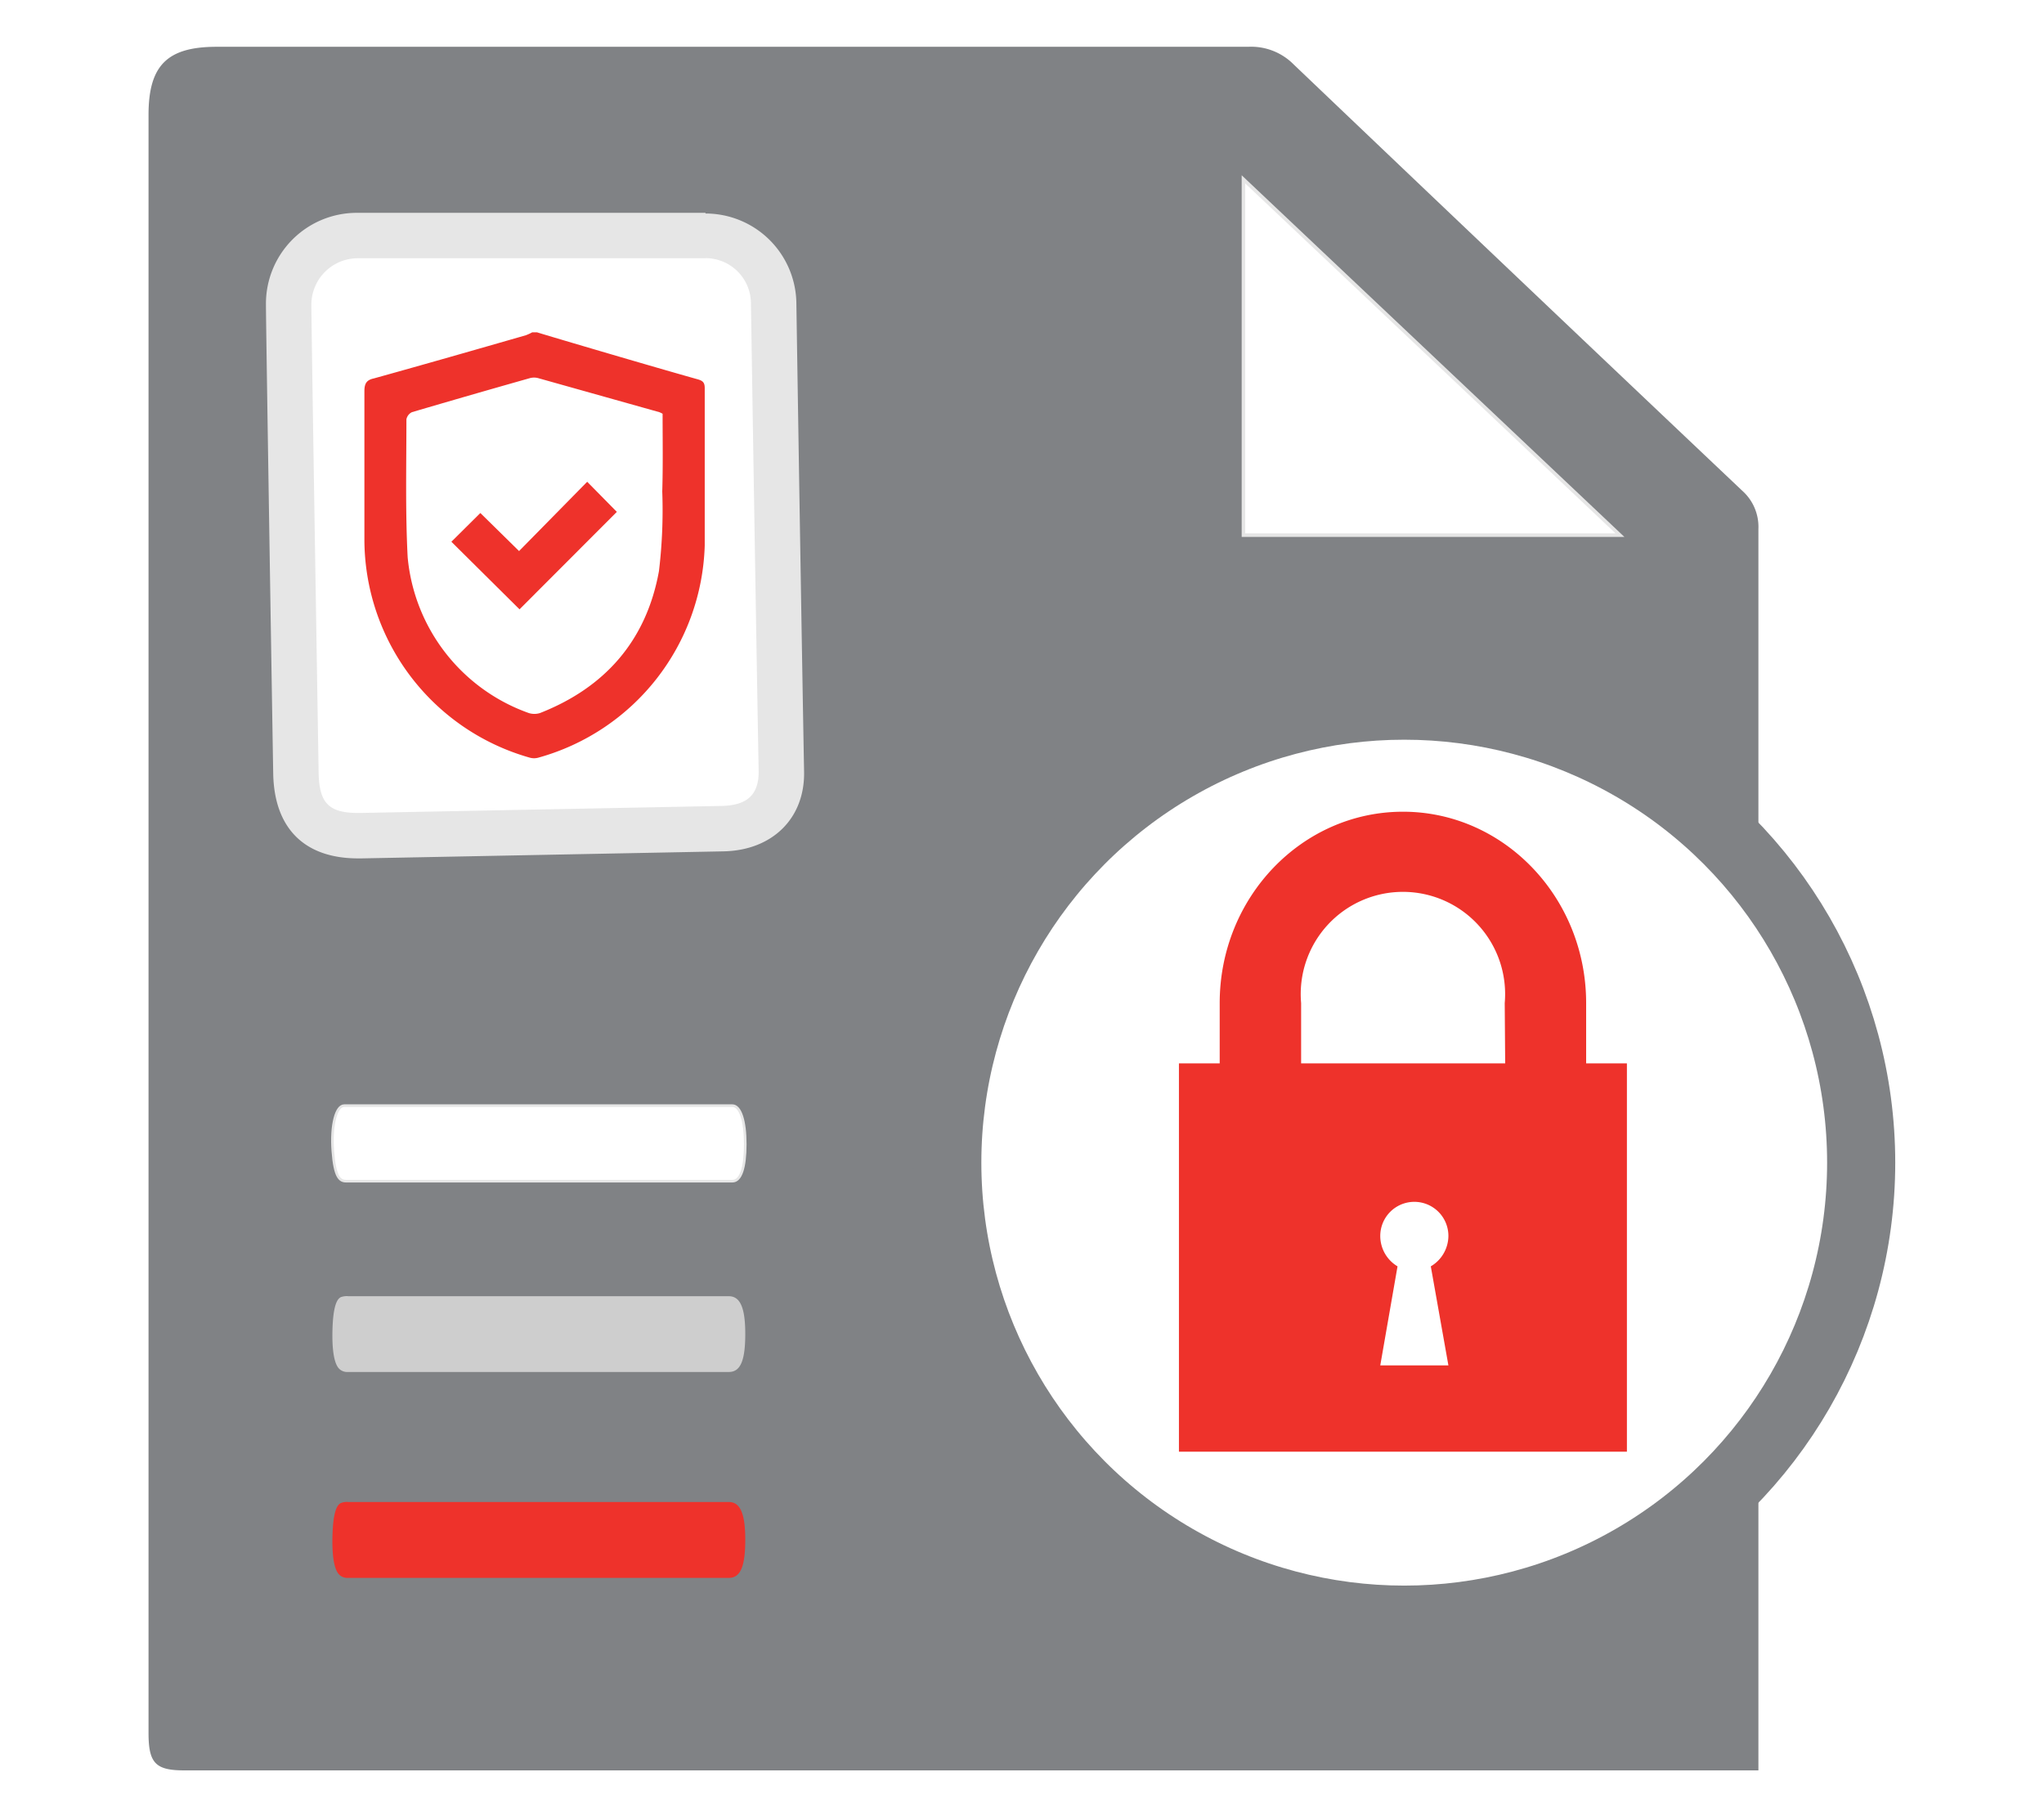
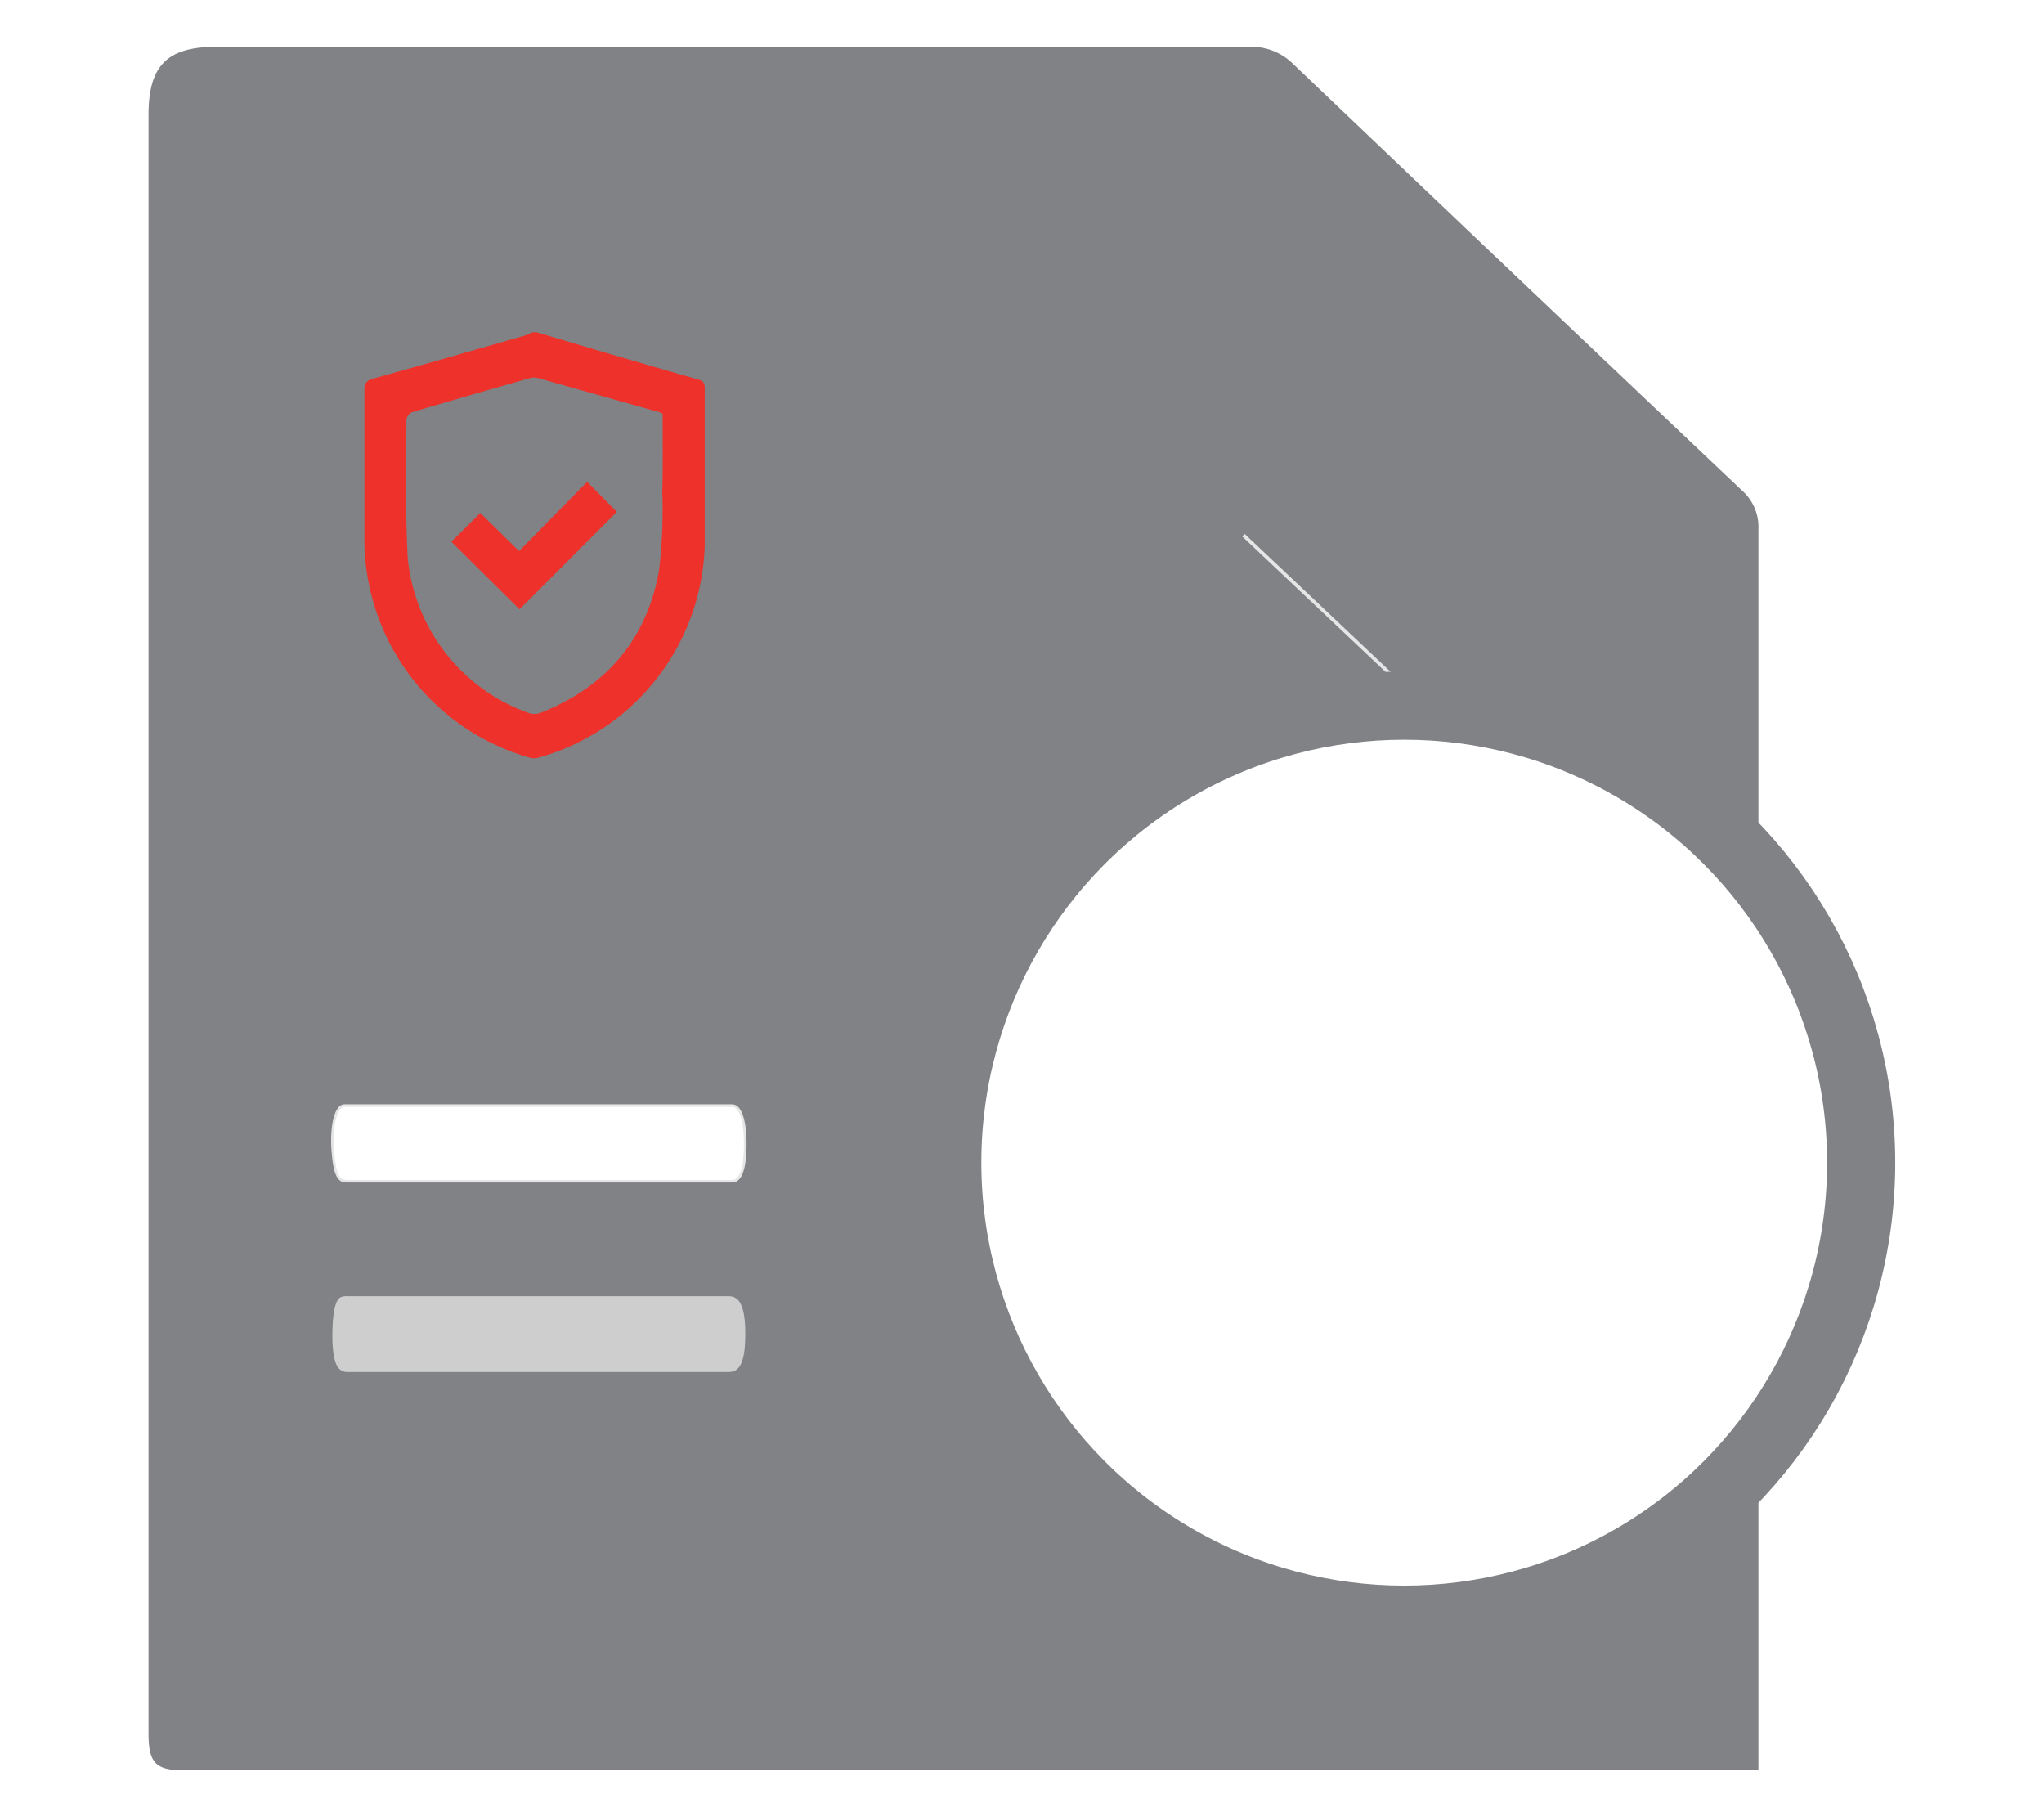
<svg xmlns="http://www.w3.org/2000/svg" viewBox="0 0 180 160">
  <title>icon-privacidad</title>
  <g>
-     <rect width="180" height="160" fill="#fff" />
    <g>
      <path d="M154.85,71.82V46.57a4.26,4.26,0,0,0-1.42-3.36q-19.8-18.74-39.51-37.54a5.27,5.27,0,0,0-4-1.55c-23.61,0-67.22,0-90.84,0-4.35,0-6,1.63-6,6V152.57c0,2.68.61,3.31,3.17,3.31H154.85Z" fill="#808285" />
-       <path d="M109.5,47.12V15.79l33.16,31.33Z" fill="#fff" stroke="#e6e6e6" stroke-width="0.31" />
+       <path d="M109.5,47.12l33.16,31.33Z" fill="#fff" stroke="#e6e6e6" stroke-width="0.31" />
      <path d="M47.48,120.8c-5.61,0-11.22,0-16.84,0a1,1,0,0,1-.79-.3c-.47-.5-.62-1.85-.57-3.48s.28-2.6.74-2.81a1.57,1.57,0,0,1,.68-.08H64.18c1,0,1.45,1,1.45,3.32s-.41,3.35-1.44,3.35Z" fill="#cecece" />
-       <path d="M47.48,138.93H30.64a1,1,0,0,1-.79-.31c-.47-.5-.62-1.85-.57-3.48s.28-2.59.74-2.8a1.44,1.44,0,0,1,.68-.09H64.18c1,0,1.45,1,1.45,3.32s-.41,3.36-1.44,3.36Z" fill="#ee322b" />
      <path d="M47.48,104c-5.68,0-11.35,0-17,0-.56,0-1-.35-1.17-2.65s.29-4,1-4c1.77,0,3.55,0,5.32,0H64.06c.15,0,.29,0,.43,0,.71,0,1.14,1.34,1.14,3.39S65.25,104,64.5,104Z" fill="#fff" stroke="#e6e6e6" stroke-width="0.23" />
      <g>
        <g>
-           <path d="M31.53,73.57c-3.66,0-5.4-1.75-5.47-5.49,0-1.6-.64-39.17-.64-41.29a6.11,6.11,0,0,1,6-6.06H62.13a6,6,0,0,1,6,5.9c.14,9.09.5,31.56.68,41.29.06,3.08-1.86,5-5.14,5l-31.87.62Z" fill="#fff" />
-           <path d="M62.13,22.73a4,4,0,0,1,4,3.93c.14,9.1.5,31.56.68,41.3,0,2-1,2.93-3.18,3l-31.87.62h-.23c-2.58,0-3.42-.88-3.47-3.53,0,0-.64-39.12-.64-41.25a4.09,4.09,0,0,1,4-4.06H62.13m0-4H31.42a8,8,0,0,0-8,8.06c0,2.13.61,39.72.64,41.32.09,4.81,2.75,7.46,7.47,7.46h.31l31.88-.62c4.31-.09,7.16-2.92,7.09-7-.18-9.71-.54-32.11-.68-41.3a8,8,0,0,0-8-7.86Z" fill="#e6e6e6" />
-         </g>
+           </g>
        <g>
          <path d="M47.29,29.26c1.25.39,10.68,3.17,14.16,4.14.45.13.61.29.61.77,0,4.63,0,9.25,0,13.87A20,20,0,0,1,47.41,66.71a1.4,1.4,0,0,1-.76,0A20,20,0,0,1,32.09,47.46c0-4.33,0-8.67,0-13,0-.67.17-1,.83-1.14,4.47-1.24,8.93-2.52,13.38-3.8a4.17,4.17,0,0,0,.57-.26Zm11.06,7.17a2.45,2.45,0,0,0-.29-.14c-3.56-1-7.12-2-10.68-3a1.39,1.39,0,0,0-.7,0q-5.2,1.47-10.4,3a.89.89,0,0,0-.49.63c0,4.05-.1,8.1.11,12.14A16.13,16.13,0,0,0,46.56,62.78a1.65,1.65,0,0,0,1,0c5.75-2.26,9.37-6.41,10.47-12.5a45,45,0,0,0,.29-7C58.39,41,58.35,38.71,58.35,36.43Z" fill="#ee322b" />
          <path d="M58.14,68.24H58v0h.16Z" fill="#ee322b" />
          <path d="M45.75,53.65l-6-5.95,2.55-2.53,3.41,3.35,6-6.1,2.61,2.65Z" fill="#ee322b" />
        </g>
      </g>
      <g>
        <circle cx="123.66" cy="102.37" r="40.24" fill="#fff" stroke="#808285" stroke-miterlimit="10" stroke-width="6" />
-         <path d="M139.68,93.63V88.32c0-9.3-7.24-16.85-16.13-16.85S107.41,79,107.41,88.32v5.31h-3.59v34.19h39.45V93.63Zm-12.13,26.59h-6l1.52-8.72a3.11,3.11,0,0,1-1.52-2.68,3,3,0,1,1,6,0A3.13,3.13,0,0,1,126,111.5Zm5-26.59H114.58V88.32a9,9,0,1,1,17.93,0Z" fill="#ee322b" />
      </g>
    </g>
  </g>
</svg>